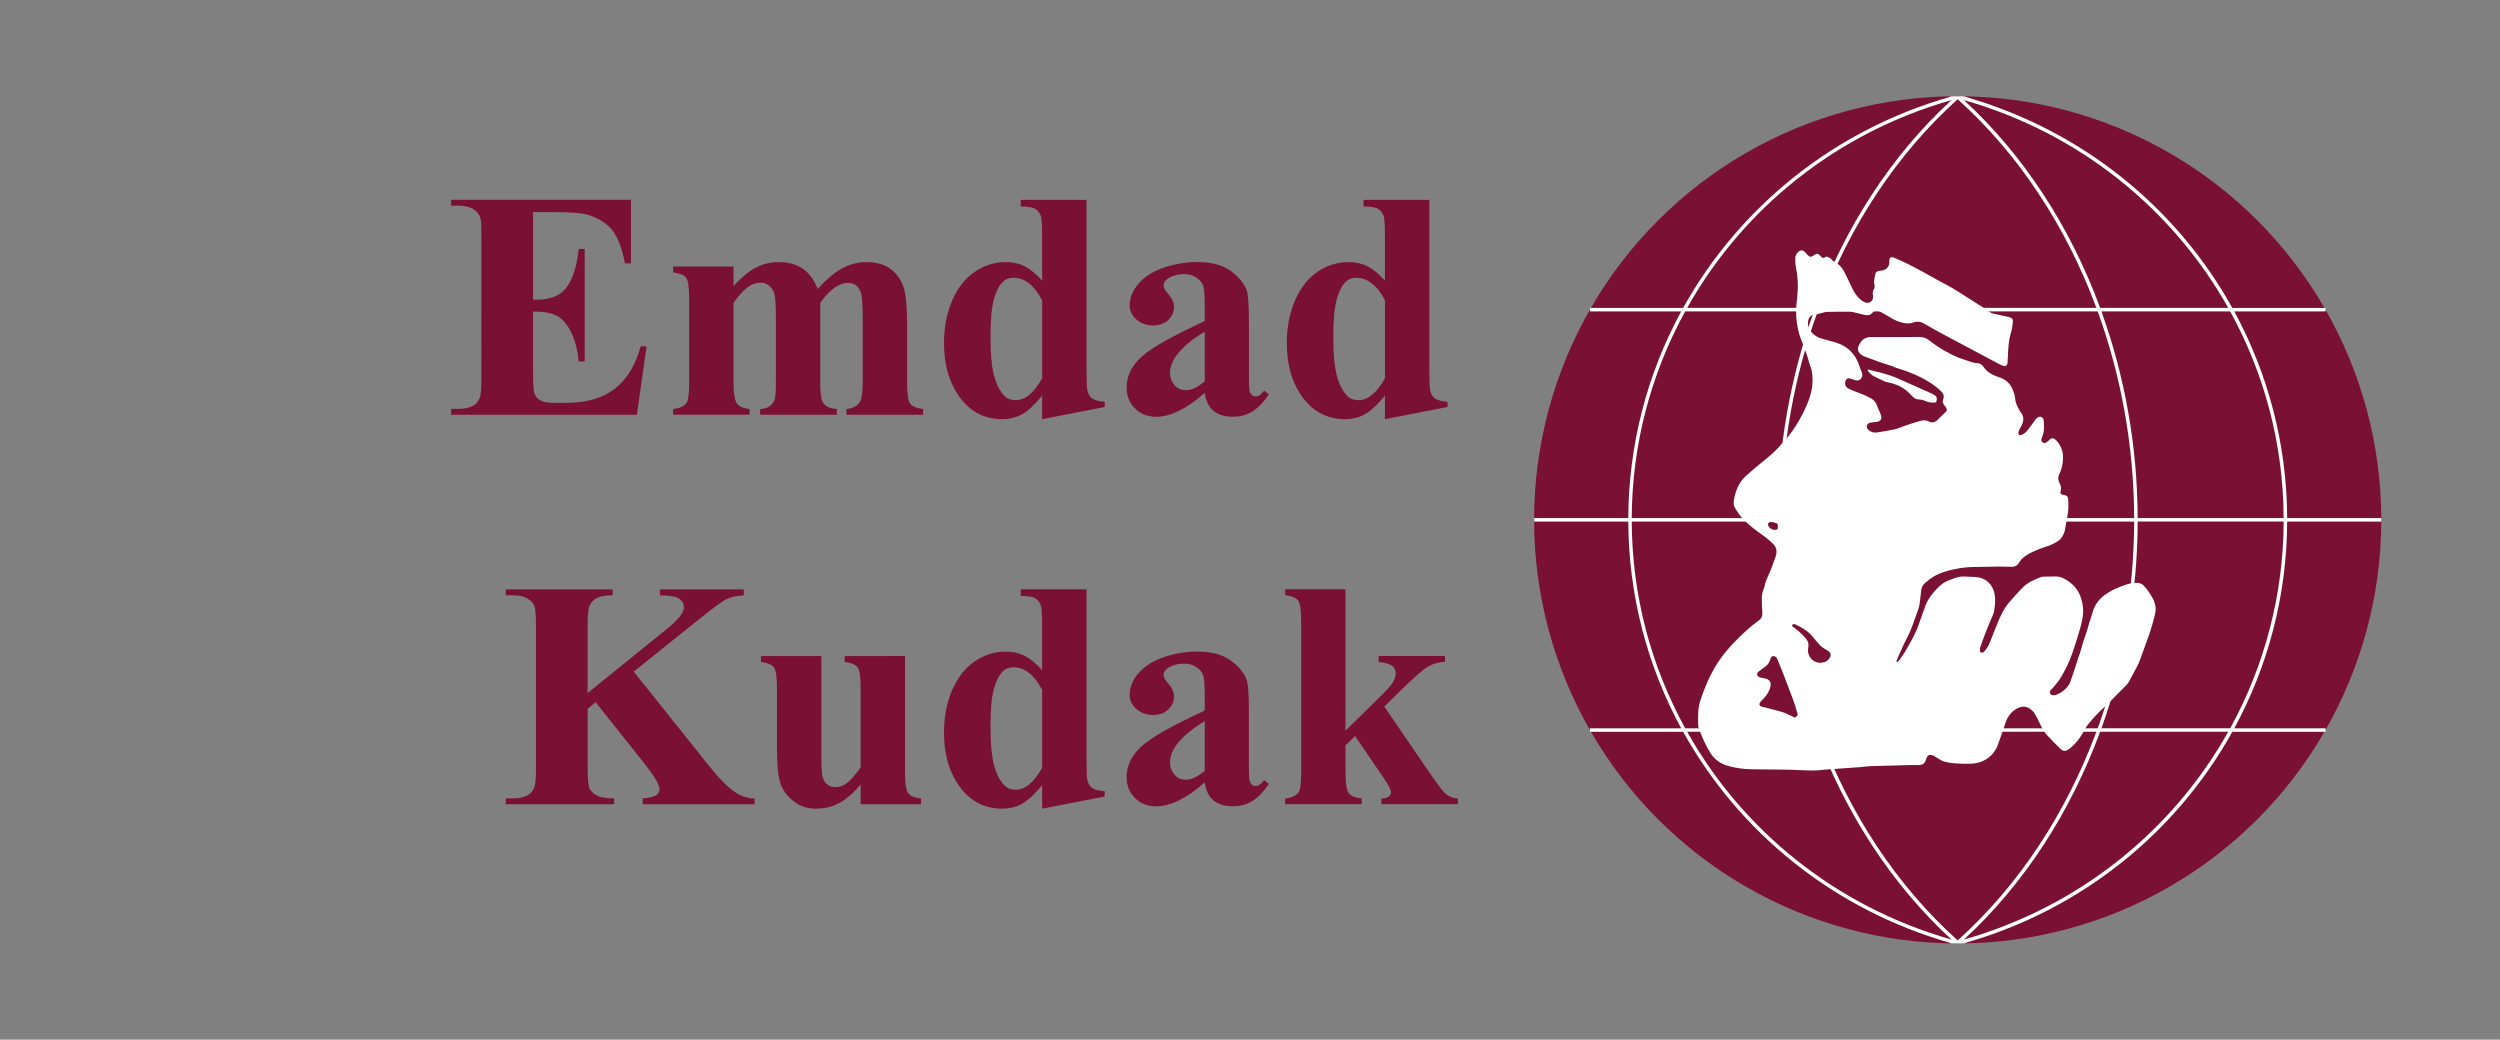
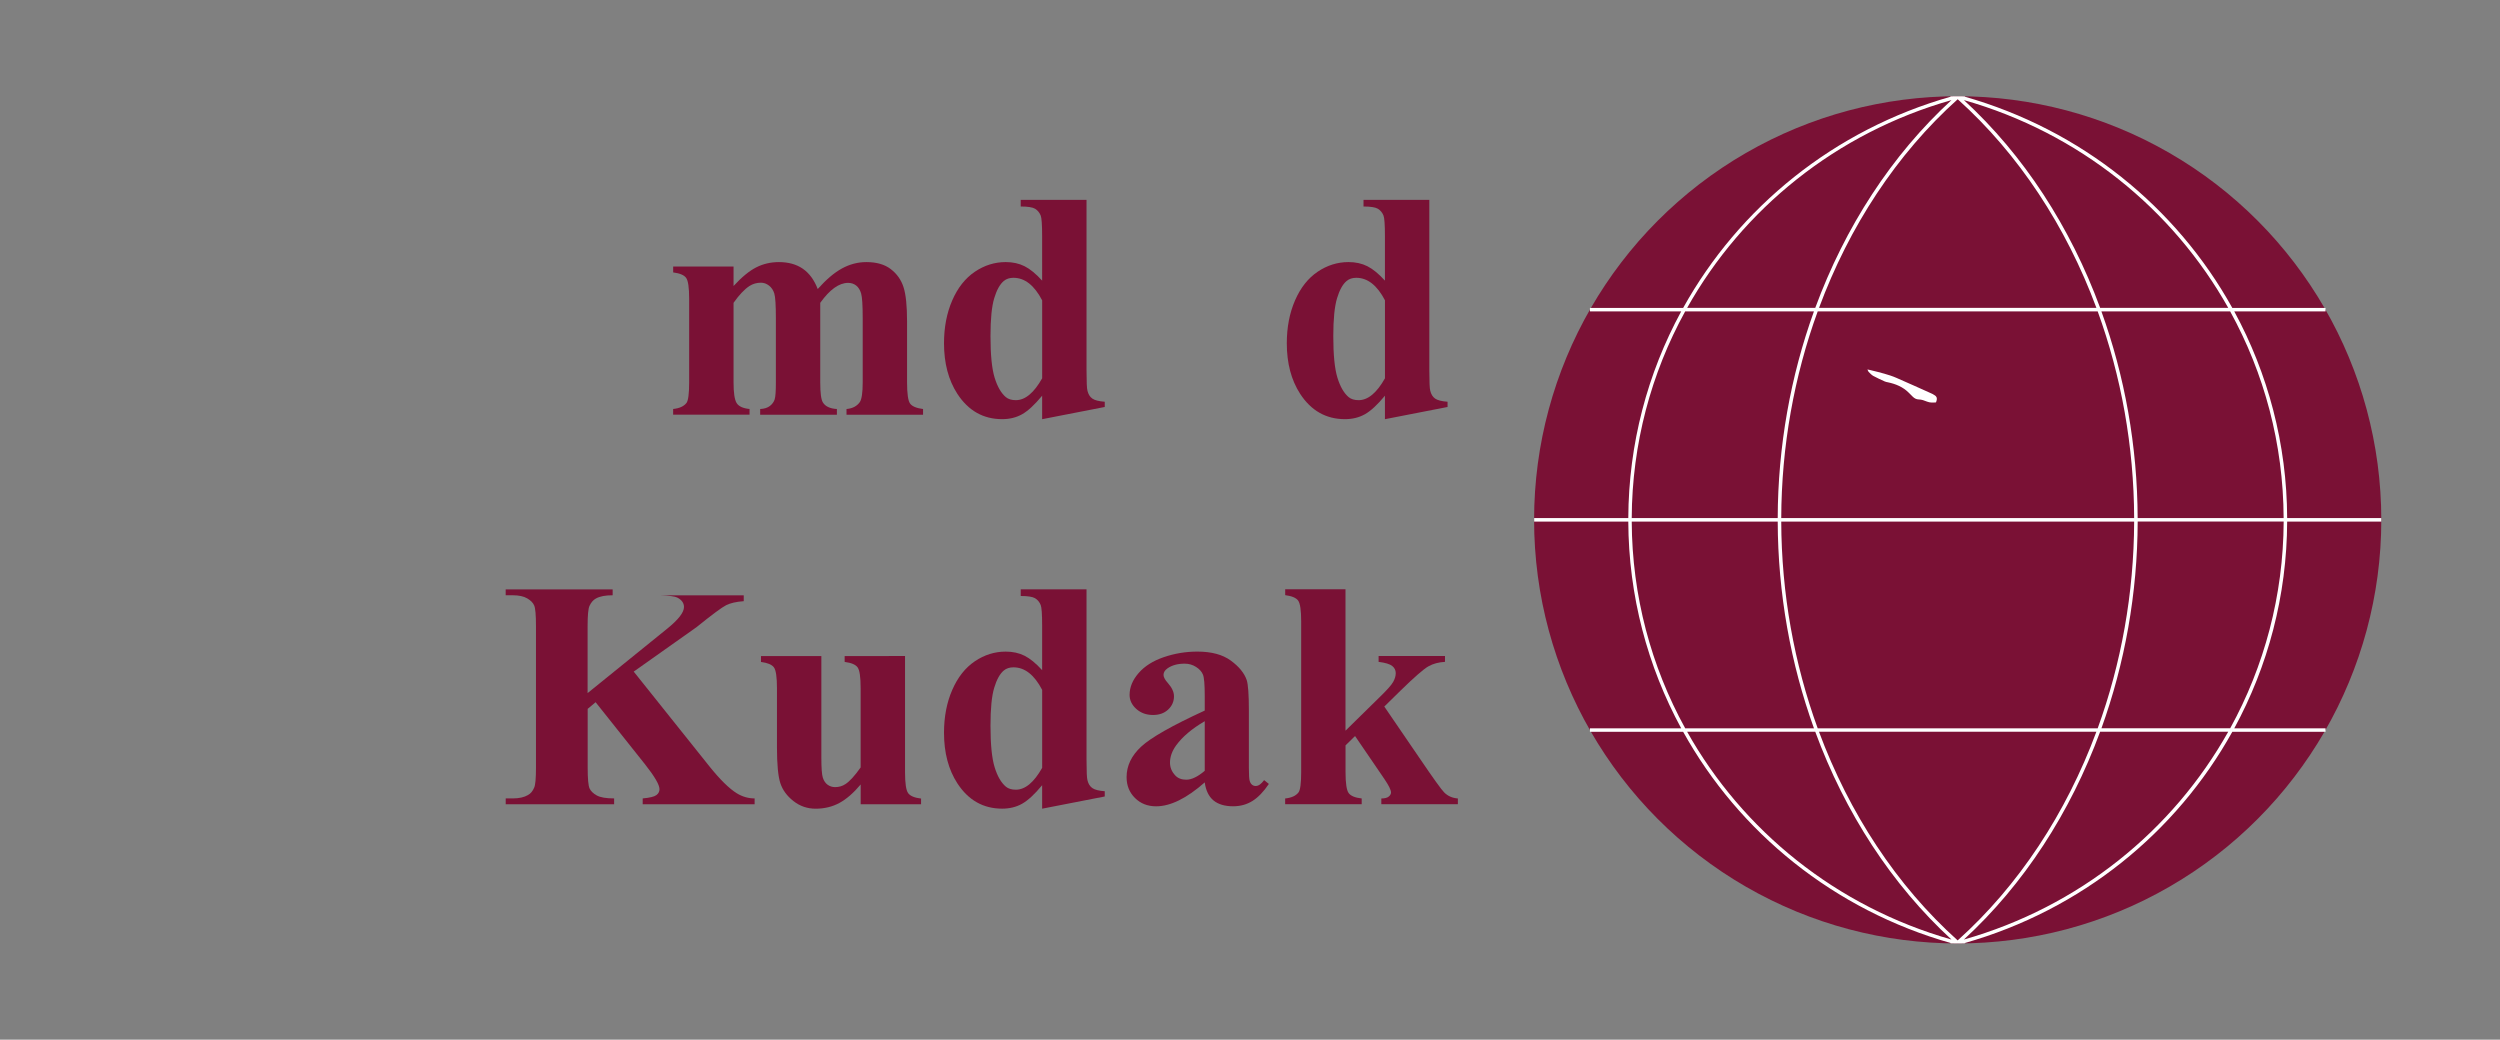
<svg xmlns="http://www.w3.org/2000/svg" version="1.1" id="Layer_1" x="0px" y="0px" viewBox="0 0 714.64 297.19" enable-background="new 0 0 714.64 297.19" xml:space="preserve">
  <rect x="0" y="0" width="714.64" height="297.19" fill="#808080" stroke="none" />
  <g>
    <circle fill="#7A1135" cx="559.62" cy="148.6" r="121.09" />
    <path fill="#FFFFFF" d="M680.7,149.1v-1H653.8c-0.08-21.21-5.5-41.37-15.12-59.08h26.09v-1h-26.65   c-15.96-28.74-43.07-50.9-76.55-60.4c0.1-0.02,0.2-0.05,0.3-0.08c-0.75-0.01-1.49-0.03-2.24-0.03c-0.75,0-1.49,0.01-2.24,0.03   c0.1,0.03,0.2,0.05,0.3,0.08c-33.48,9.5-60.58,31.66-76.55,60.4h-26.65v1h26.09c-9.63,17.71-15.04,37.87-15.12,59.08h-26.91v1   h26.91c0.08,21.21,5.5,41.37,15.12,59.09h-26.09v1h26.65c15.96,28.74,43.07,50.9,76.55,60.4c-0.1,0.03-0.2,0.05-0.3,0.08   c0.75,0.01,1.49,0.03,2.24,0.03c0.75,0,1.49-0.01,2.24-0.03c-0.1-0.03-0.2-0.05-0.3-0.08c33.48-9.5,60.59-31.66,76.55-60.4h26.65   v-1h-26.09c9.63-17.71,15.04-37.87,15.12-59.09H680.7z M652.79,148.1h-41.73c-0.06-20.52-3.68-40.6-10.36-59.08h36.81   C647.23,106.7,652.71,126.86,652.79,148.1z M509.18,148.1c0.06-20.53,3.7-40.62,10.42-59.08h80.04   c6.72,18.47,10.36,38.56,10.42,59.08H509.18z M610.06,149.1c-0.06,20.53-3.7,40.62-10.42,59.09H519.6   c-6.72-18.47-10.36-38.56-10.42-59.09H610.06z M636.96,88.01h-36.62c-8.51-23.1-21.82-43.67-38.95-59.4   C594.36,37.99,621.1,59.77,636.96,88.01z M559.62,28.37c17.45,15.67,31,36.35,39.65,59.64h-79.29   C528.62,64.72,542.16,44.04,559.62,28.37z M557.85,28.61c-17.14,15.73-30.44,36.3-38.95,59.4h-36.62   C498.13,59.77,524.87,37.99,557.85,28.61z M481.72,89.01h36.81c-6.68,18.49-10.3,38.57-10.36,59.08h-41.73   C466.53,126.86,472,106.7,481.72,89.01z M466.44,149.1h41.73c0.06,20.52,3.68,40.6,10.36,59.09h-36.81   C472,190.5,466.53,170.33,466.44,149.1z M482.28,209.18h36.62c8.51,23.1,21.82,43.67,38.95,59.4   C524.87,259.2,498.14,237.42,482.28,209.18z M519.97,209.18h79.29c-8.64,23.29-22.19,43.97-39.65,59.64   C542.16,253.15,528.62,232.47,519.97,209.18z M561.38,268.58c17.14-15.73,30.44-36.3,38.95-59.4h36.62   C621.1,237.42,594.36,259.2,561.38,268.58z M637.52,208.18h-36.81c6.68-18.49,10.3-38.57,10.36-59.09h41.73   C652.71,170.33,647.23,190.5,637.52,208.18z" />
    <g>
-       <path fill="#FFFFFF" d="M542.32,189.28c0.22-0.22,0.48-0.4,0.66-0.65c0.6-0.85,1.22-1.7,1.74-2.6c1.36-2.34,2.74-4.68,3.66-7.24    c0.64-1.78,1.29-3.55,1.9-5.34c0.6-1.78,1.66-3.27,2.9-4.64c0.48-0.53,1-1.04,1.54-1.52c1.02-0.92,2.26-1.42,3.54-1.84    c0.43-0.14,0.84-0.33,1.27-0.43c0.53-0.12,1.07-0.24,1.61-0.23c1.19,0.01,2.39,0.11,3.58,0.16c2.83,0.13,4.92,2.03,5.44,4.84    c0.32,1.73,0.13,3.42-0.18,5.11c-0.04,0.19-0.1,0.39-0.17,0.57c-0.74,1.79-1.51,3.57-2.22,5.38c-0.55,1.39-1.04,2.79-1.53,4.2    c-0.11,0.32-0.12,0.69-0.08,1.03c0.06,0.44,0.43,0.61,0.84,0.43c0.16-0.07,0.32-0.17,0.42-0.3c0.43-0.58,0.92-1.13,1.22-1.77    c0.58-1.26,1.04-2.57,1.56-3.86c0.71-1.75,1.37-3.52,2.23-5.21c0.58-1.14,1.24-2.22,2.07-3.18c1.21-1.39,2.45-2.75,3.72-4.09    c1.48-1.56,3.41-2.38,5.37-3.13c0.21-0.08,0.44-0.11,0.66-0.12c1.22-0.03,2.44-0.07,3.66-0.06c1.38,0.01,2.54,0.68,3.63,1.43    c2.51,1.72,3.67,4.21,4.04,7.17c0.27,2.16-0.21,4.21-0.78,6.24c-0.67,2.39-1.43,4.76-2.24,7.11c-0.85,2.48-2.01,4.82-3.36,7.06    c-0.6,0.99-1.41,1.86-2.14,2.77c-0.2,0.25-0.47,0.45-0.67,0.71c-0.47,0.6-0.27,1.25,0.48,1.43c0.32,0.08,0.7,0.04,1.01-0.08    c1.56-0.57,2.82-1.56,3.75-2.95c0.08-0.12,0.17-0.25,0.22-0.39c0.44-1.24,0.88-2.48,1.3-3.72c0.19-0.56,0.35-1.14,0.53-1.71    c0.16-0.52,0.33-1.04,0.5-1.56c0.01-0.05,0.01-0.1,0.03-0.15c0.61-1.45,0.98-2.97,1.42-4.47c0.53-1.81,1.29-3.55,1.7-5.4    c0.07-0.31,0.2-0.61,0.3-0.92c0.22-0.68,0.47-1.36,0.65-2.06c0.55-2.13,1.7-3.85,3.46-5.15c1.94-1.44,4.14-2.37,6.42-3.1    c0.94-0.3,1.93-0.47,2.94-0.43c0.74,0.03,1.38,0.26,1.88,0.79c0.46,0.49,0.91,0.99,1.28,1.55c0.56,0.82,1.08,1.68,1.55,2.55    c0.22,0.4,0.25,0.9,0.4,1.35c0.35,1.06,0.13,2.08-0.11,3.14c-0.81,3.53-2.09,6.89-3.33,10.27c-0.19,0.51-0.39,1.02-0.56,1.54    c-0.7,2.2-1.94,4.13-2.98,6.17c-0.09,0.18-0.19,0.35-0.28,0.53c-0.34,0.67-0.79,1.23-1.34,1.76c-1.63,1.57-3.2,3.21-4.79,4.82    c-0.28,0.28-0.56,0.56-0.86,0.83c-1.74,1.53-3.32,3.23-4.79,5.01c-0.69,0.83-1.16,1.85-1.72,2.79c-0.91,1.53-1.99,2.92-3.38,4.05    c-0.12,0.09-0.23,0.19-0.35,0.28c-1.05,0.77-1.73,0.81-2.67-0.08c-1.23-1.16-2.35-2.43-3.53-3.64c-1.24-1.27-1.95-2.86-2.68-4.44    c-0.35-0.76-0.8-1.48-1.23-2.21c-0.11-0.19-0.29-0.34-0.45-0.5c-1.36-1.32-2.75-1.54-4.42-0.64c-1.69,0.91-2.71,2.35-3.3,4.16    c-0.61,1.86-1.27,3.71-1.93,5.56c-0.24,0.68-0.47,1.38-0.85,1.98c-0.42,0.69-0.92,1.38-1.52,1.91c-1.64,1.46-3.64,2.12-5.81,2.17    c-1.47,0.03-2.94-0.01-4.4-0.12c-1.04-0.08-2.08-0.25-3.08-0.52c-0.63-0.17-1.18-0.62-1.76-0.95c-0.41-0.23-0.79-0.53-1.22-0.72    c-0.88-0.38-1.77-0.33-2.1,0.98c-0.31,1.22-0.94,1.69-2.19,1.71c-0.77,0.01-1.54-0.03-2.32-0.01c-3.88,0.1-7.77,0.19-11.65,0.32    c-0.92,0.03-1.83,0.21-2.75,0.28c-1.41,0.12-2.82,0.2-4.23,0.3c-1.83,0.13-3.66,0.25-5.5,0.39c-1.24,0.09-2.47,0.29-3.71,0.28    c-1.96,0-3.92-0.14-5.88-0.21c-0.94-0.03-1.89-0.05-2.84-0.06c-2.91-0.04-5.82-0.08-8.73-0.09c-2.35-0.01-4.67-0.36-6.92-0.99    c-2.08-0.58-3.74-1.79-4.93-3.64c-1.41-2.22-2.4-4.63-3.34-7.07c-0.16-0.42-0.16-0.93-0.17-1.39c-0.05-2.24-0.09-4.44,0.64-6.64    c0.82-2.46,1.77-4.86,2.92-7.18c1.74-3.5,4.05-6.61,6.79-9.41c2.11-2.16,4.27-4.26,6.72-6.03c0.1-0.07,0.19-0.16,0.29-0.23    c0.78-0.53,1.04-1.26,0.97-2.19c-0.1-1.26-0.1-2.54-0.14-3.81c-0.03-1.06,0.14-2.08,0.57-3.06c0.06-0.14,0.13-0.28,0.15-0.42    c0.32-1.86,1.29-3.49,1.95-5.22c0.43-1.14,0.85-2.28,1.26-3.43c0.09-0.26,0.16-0.53,0.21-0.79c0.19-1.04-0.02-1.96-0.77-2.76    c-0.96-1.03-2.04-1.9-3.18-2.7c-2.02-1.42-3.97-2.92-5.68-4.71c-0.85-0.89-1.5-1.92-2.13-2.96c-0.54-0.91-0.46-1.95-0.25-2.92    c0.52-2.37,1.42-4.58,3.27-6.25c1.55-1.4,3.14-2.76,4.77-4.06c1.85-1.48,3.66-2.99,5.2-4.8c0.5-0.58,1.05-1.13,1.55-1.71    c2.52-2.96,4.45-6.3,5.98-9.85c1.08-2.5,1.78-5.12,1.58-7.9c-0.08-1.07-0.15-2.14-0.63-3.13c-0.04-0.09-0.07-0.19-0.1-0.28    c-0.66-2.58-1.6-5.07-2.59-7.54c-0.62-1.54-0.91-3.15-1.16-4.77c-0.34-2.2-0.19-4.41,0.07-6.61c0.35-2.98,0.32-5.95-0.29-8.9    c-0.18-0.87-0.21-1.78-0.22-2.67c-0.01-0.69,0.3-1.3,0.78-1.81c0.6-0.63,1.35-0.65,1.98-0.05c0.27,0.26,0.48,0.57,0.74,0.84    c0.62,0.66,1.03,0.69,1.75,0.16c0.89-0.67,1.2-0.64,1.96,0.16c0.1,0.11,0.2,0.22,0.32,0.31c0.3,0.25,0.62,0.36,0.94,0.06    c0.29-0.28,0.57-0.22,0.89-0.08c0.41,0.17,0.79,0.36,1.07,0.76c0.19,0.27,0.51,0.47,0.81,0.63c1.34,0.69,2.27,1.76,2.92,3.09    c0.72,1.47,1.44,2.95,2.13,4.44c0.64,1.37,1.47,2.6,2.71,3.51c0.32,0.23,0.67,0.45,1.04,0.57c1.14,0.38,2.19-0.38,2.22-1.59    c0.01-0.2-0.01-0.4-0.05-0.59c-0.13-0.54-0.06-1.05,0.23-1.51c0.31-0.51,0.33-1.01,0.16-1.57c-0.1-0.32-0.09-0.69-0.05-1.02    c0.08-0.59,0.22-1.17,0.33-1.76c0.09-0.52,0.39-0.85,0.91-0.96c0.29-0.06,0.59-0.1,0.89-0.13c1.43-0.17,2.28-1.15,2.21-2.58    c-0.05-1.15,0.44-1.49,1.51-1.04c3.61,1.51,7.04,3.38,10.44,5.31c1.32,0.75,2.65,1.48,4,2.17c2.46,1.27,4.75,2.81,7.08,4.29    c1.45,0.92,2.9,1.83,4.35,2.76c0.44,0.28,0.84,0.62,1.27,0.91c0.27,0.17,0.55,0.36,0.86,0.43c1.3,0.31,2.62,0.59,3.93,0.88    c0.24,0.05,0.49,0.07,0.73,0.13c0.88,0.22,1.25,0.65,1.14,1.55c-0.12,1.01-0.24,2.04-0.55,3c-0.57,1.73-0.67,3.51-0.8,5.3    c-0.07,1.02-0.1,2.04-0.15,3.06c-0.01,0.15-0.01,0.3-0.05,0.44c-0.15,0.57-0.56,0.83-1.13,0.65c-0.47-0.15-0.93-0.37-1.36-0.6    c-5.3-2.81-10.6-5.62-15.88-8.45c-1.84-0.99-3.67-2-5.47-3.06c-0.98-0.57-1.95-0.7-3-0.31c-0.97,0.36-1.93,0.33-2.93,0.11    c-1.23-0.28-2.37-0.71-3.44-1.38c-1.01-0.64-2.07-1.19-3.11-1.77c-0.13-0.07-0.27-0.14-0.4-0.2c-0.67-0.29-1.29-0.23-1.76,0.35    c-0.63,0.79-1.43,0.94-2.34,0.73c-0.82-0.19-1.64-0.43-2.46-0.61c-0.68-0.15-1.36-0.36-2.05-0.37c-2.04-0.02-4.08,0.02-6.12,0.1    c-0.61,0.02-1.21,0.24-1.82,0.38c-0.53,0.12-1.06,0.32-1.59,0.36c-1.58,0.11-2.17,1.07-2.14,2.67c0.01,0.94,0.39,1.79,1.06,2.49    c0.74,0.77,1.59,1.37,2.61,1.68c1.24,0.37,2.48,0.7,3.73,1.03c2.51,0.67,4.66,1.99,6.08,4.27c0.51,0.82,0.95,1.69,1.21,2.64    c0.11,0.38,0.27,0.75,0.41,1.12c0.07,0.19,0.17,0.36,0.24,0.55c0.26,0.72,0.31,1.43-0.3,2.01c-0.59,0.57-1.27,0.47-1.95,0.21    c-0.35-0.13-0.7-0.28-1.06-0.36c-0.73-0.17-1.21,0.16-1.37,0.89c-0.18,0.83,0.09,1.55,0.85,1.97c0.58,0.32,1.22,0.57,1.84,0.8    c1.63,0.62,3.27,1.2,4.77,2.1c0.81,0.49,1.36,1.13,1.63,2.04c0.15,0.52,0.42,1.01,0.63,1.51c0.19,0.46,0.4,0.92,0.52,1.39    c0.21,0.89-0.14,1.43-1.04,1.66c-0.31,0.08-0.64,0.08-0.96,0.12c-0.39,0.05-0.8,0.06-1.18,0.17c-1.01,0.31-1.23,1.32-0.46,2.04    c0.72,0.68,1.6,0.88,2.56,0.72c1.67-0.28,3.35-0.51,5-0.88c0.91-0.2,1.78-0.63,2.67-0.94c0.75-0.26,1.5-0.52,2.26-0.76    c0.69-0.22,1.39-0.39,2.07-0.62c0.94-0.32,1.86-0.37,2.75,0.09c0.94,0.49,1.73,0.25,2.45-0.43c0.25-0.24,0.47-0.52,0.72-0.76    c0.42-0.42,0.83-0.85,1.3-1.22c0.76-0.61,0.84-1.02,0.25-1.82c-0.15-0.2-0.31-0.39-0.45-0.6c-0.32-0.46-0.44-0.95-0.22-1.48    c0.42-0.97,0.09-1.7-0.64-2.39c-2.01-1.92-4.34-3.32-6.85-4.46c-1.97-0.9-4.01-1.6-6.08-2.24c-0.31-0.09-0.59-0.27-0.89-0.38    c-0.51-0.19-1.03-0.35-1.55-0.52c-0.61-0.2-1.24-0.37-1.84-0.59c-1.47-0.53-2.93-1.1-4.41-1.62c-0.6-0.21-1.14-0.49-1.57-0.97    c-0.53-0.59-0.68-1.29-0.38-2.01c0.77-1.8,1.87-2.66,3.58-2.65c2.79,0.03,5.58,0,8.37,0c1.77-0.01,3.54-0.01,5.3-0.04    c1.14-0.02,2.14,0.29,3.04,1.01c2.56,2.05,5.37,3.68,8.4,4.95c0.41,0.17,0.84,0.29,1.27,0.44c0.52,0.17,1.05,0.31,1.56,0.52    c0.72,0.29,1.45,0.5,2.24,0.54c0.85,0.04,1.53,0.38,2.01,1.1c1.04,1.55,2.6,2.37,4.31,2.91c1.96,0.61,3.35,1.83,4.08,3.73    c0.29,0.76,0.57,1.56,0.63,2.36c0.11,1.46,0.8,2.65,1.51,3.85c0.03,0.04,0.05,0.09,0.08,0.12c1.05,1.22,0.87,2.52,0.25,3.84    c-0.17,0.36-0.42,0.68-0.59,1.04c-0.14,0.29-0.28,0.59-0.32,0.91c-0.08,0.54,0.31,0.92,0.82,0.71c0.52-0.21,1.05-0.51,1.42-0.91    c0.66-0.71,1.2-1.52,1.78-2.29c0.33-0.44,0.62-0.9,0.96-1.33c0.17-0.21,0.39-0.39,0.63-0.52c0.63-0.35,1.25-0.12,1.53,0.54    c0.03,0.07,0.07,0.14,0.08,0.21c0.15,1.56,0.26,3.13-0.34,4.64c-0.1,0.25-0.21,0.5-0.28,0.77c-0.1,0.4,0,0.75,0.33,1    c0.33,0.25,0.71,0.26,1.05,0.04c0.29-0.19,0.55-0.43,0.79-0.67c0.73-0.75,1.28-0.73,2.02,0.03c1.75,1.81,2.22,3.99,1.87,6.41    c-0.16,1.14-0.45,2.24-0.96,3.28c-0.43,0.87-0.39,1.74,0.08,2.58c0.42,0.73,0.54,1.47,0.3,2.29c-0.19,0.64,0.03,0.91,0.71,1.04    c0.1,0.02,0.2,0.02,0.3,0.04c0.84,0.16,1.12,0.51,1.16,1.38c0.09,1.64,0.11,3.27-0.27,4.89c-0.26,1.14-0.41,2.3-0.61,3.45    c-0.16,0.9-0.48,1.73-1.02,2.46c-0.26,0.35-0.57,0.7-0.94,0.94c-0.93,0.62-1.93,1.12-3,1.48c-1.82,0.6-3.62,1.25-5.31,2.16    c-1.18,0.63-2.23,1.43-2.92,2.6c-0.53,0.91-1.33,1.2-2.33,1.17c-1.27-0.04-2.54-0.08-3.81-0.07c-2.02,0.02-4.03,0.12-6.05,0.11    c-3.24-0.02-6.39,0.51-9.46,1.5c-1.98,0.64-3.73,1.76-5.28,3.16c-0.57,0.52-0.92,1.18-1.01,1.95c-0.15,1.21-0.26,2.42-0.43,3.63    c-0.08,0.56-0.17,1.14-0.35,1.67c-0.58,1.69-1.21,3.37-1.81,5.05c-0.62,1.77-1.56,3.38-2.36,5.07c-0.72,1.5-1.36,3.04-2.03,4.57    c-0.07,0.17-0.07,0.37-0.1,0.55C542.18,189.2,542.25,189.24,542.32,189.28z M513.07,205.16c0.88-0.65,0.92-0.69,0.61-1.7    c-0.38-1.26-0.76-2.52-1.22-3.75c-0.86-2.33-1.76-4.64-2.65-6.96c-0.55-1.41-1.1-2.82-1.68-4.22c-0.21-0.52-0.57-0.98-1.18-0.99    c-0.61,0-0.77,0.54-0.93,1.01c-0.01,0.02-0.02,0.05-0.02,0.07c-0.19,0.63-0.52,1.2-1.02,1.62c-0.62,0.53-1.3,1-1.95,1.49    c-0.38,0.29-0.82,0.56-0.73,1.12c0.1,0.59,0.6,0.75,1.09,0.86c0.46,0.1,0.93,0.16,1.39,0.28c1,0.28,1.51,0.98,1.36,2.01    c-0.08,0.55-0.27,1.11-0.53,1.61c-0.47,0.91-1.08,1.73-1.83,2.44c-0.23,0.22-0.46,0.46-0.64,0.73c-0.36,0.55-0.2,1.02,0.42,1.23    c0.4,0.13,0.83,0.16,1.24,0.27c1.32,0.34,2.64,0.69,3.96,1.05c0.6,0.17,1.2,0.34,1.76,0.58    C511.39,204.3,512.22,204.74,513.07,205.16z M516.8,185.86c0.02,2.21,1.88,3.84,3.94,3.58c0.84-0.11,1.59-0.4,2.11-1.11    c0.75-1.02,0.61-1.74-0.48-2.4c-0.11-0.06-0.21-0.13-0.32-0.19c-0.99-0.51-1.8-1.24-2.5-2.09c-0.54-0.65-1.08-1.3-1.64-1.94    c-1.27-1.46-2.92-2.37-4.63-3.19c-0.44-0.21-0.85-0.12-0.94,0.13c-0.16,0.43,0.2,0.56,0.45,0.73c1.22,0.83,2.27,1.85,3.26,2.93    c0.76,0.83,1.07,1.77,0.84,2.88C516.85,185.46,516.82,185.73,516.8,185.86z M507.29,151.47c0.68,0.01,1.15-0.3,1.25-0.78    c0.09-0.44-0.19-0.92-0.77-1.13c-0.48-0.18-1-0.32-1.51-0.33c-0.79-0.02-1.11,0.6-0.67,1.26    C506,151.1,506.58,151.43,507.29,151.47z" />
      <path fill="#FFFFFF" d="M533.82,105.61c0.36,0.08,0.57,0.12,0.78,0.17c1.35,0.34,2.71,0.65,4.04,1.04    c1.17,0.34,2.34,0.7,3.45,1.19c3.42,1.48,6.81,3.03,10.21,4.55c0.07,0.03,0.13,0.07,0.2,0.1c1.09,0.57,1.45,1.02,0.91,2.37    c-0.84,0.06-1.69,0.12-2.53-0.22c-0.78-0.31-1.56-0.62-2.43-0.63c-0.63-0.01-1.2-0.31-1.66-0.76c-0.39-0.38-0.77-0.78-1.16-1.16    c-1.66-1.66-3.73-2.51-5.98-2.98c-0.29-0.06-0.59-0.11-0.86-0.23c-1.11-0.51-2.22-0.99-3.29-1.58c-0.51-0.28-0.92-0.75-1.34-1.16    C534.01,106.16,533.97,105.93,533.82,105.61z" />
    </g>
  </g>
  <g>
-     <path fill="#7A1135" d="M152.38,60.65v25.01h1.22c3.9,0,6.72-1.22,8.47-3.67c1.75-2.45,2.87-6.06,3.35-10.83h1.72v32.17h-1.72   c-0.36-3.5-1.13-6.37-2.29-8.61c-1.16-2.23-2.51-3.74-4.05-4.51c-1.54-0.77-3.78-1.16-6.71-1.16v17.31c0,3.38,0.14,5.45,0.43,6.21   c0.29,0.76,0.82,1.38,1.61,1.86c0.79,0.48,2.05,0.73,3.81,0.73h3.67c5.74,0,10.34-1.33,13.8-3.99c3.46-2.66,5.94-6.71,7.45-12.14   h1.68l-2.76,19.53h-53.1v-1.68h2.04c1.78,0,3.22-0.32,4.3-0.95c0.78-0.42,1.39-1.15,1.81-2.17c0.33-0.73,0.5-2.63,0.5-5.71V67.63   c0-2.78-0.08-4.49-0.23-5.12c-0.3-1.06-0.86-1.87-1.68-2.45c-1.15-0.85-2.72-1.27-4.71-1.27h-2.04v-1.68h51.42v18.17h-1.72   c-0.88-4.44-2.11-7.63-3.69-9.56c-1.59-1.93-3.83-3.35-6.73-4.26c-1.69-0.54-4.86-0.82-9.51-0.82H152.38z" />
    <path fill="#7A1135" d="M209.69,76.19v5.57c2.33-2.54,4.48-4.31,6.46-5.32c1.98-1.01,4.15-1.52,6.5-1.52c2.72,0,5,0.63,6.84,1.9   c1.84,1.27,3.26,3.2,4.26,5.8c2.42-2.72,4.73-4.68,6.95-5.89c2.22-1.21,4.54-1.81,6.95-1.81c2.93,0,5.26,0.67,7,2.02   c1.74,1.34,2.95,3.05,3.62,5.12c0.68,2.07,1.02,5.37,1.02,9.9v17.35c0,3.26,0.29,5.29,0.88,6.07c0.59,0.79,1.82,1.3,3.69,1.54v1.63   h-21.88v-1.63c1.72-0.15,2.99-0.82,3.81-1.99c0.54-0.82,0.82-2.69,0.82-5.62V91.1c0-3.78-0.15-6.18-0.45-7.2   c-0.3-1.03-0.78-1.79-1.43-2.29c-0.65-0.5-1.41-0.75-2.29-0.75c-1.3,0-2.61,0.48-3.94,1.43c-1.33,0.95-2.67,2.38-4.03,4.28v22.74   c0,3.05,0.26,4.97,0.77,5.75c0.69,1.12,2.02,1.74,3.99,1.86v1.63H217.3v-1.63c1.18-0.06,2.11-0.35,2.79-0.88   c0.68-0.53,1.13-1.16,1.36-1.9c0.23-0.74,0.34-2.35,0.34-4.83V91.1c0-3.84-0.15-6.24-0.45-7.2c-0.3-0.97-0.81-1.72-1.52-2.27   c-0.71-0.54-1.47-0.82-2.29-0.82c-1.21,0-2.31,0.32-3.31,0.95c-1.42,0.94-2.93,2.54-4.53,4.8v22.74c0,2.99,0.29,4.96,0.88,5.91   c0.59,0.95,1.82,1.52,3.69,1.7v1.63h-21.84v-1.63c1.78-0.18,3.05-0.75,3.81-1.72c0.51-0.66,0.77-2.63,0.77-5.89V85.39   c0-3.2-0.29-5.19-0.88-5.98c-0.59-0.79-1.82-1.3-3.69-1.54v-1.68H209.69z" />
    <path fill="#7A1135" d="M310.59,57.12v48.75c0,3.29,0.09,5.24,0.27,5.84c0.24,1,0.7,1.74,1.38,2.22c0.68,0.48,1.86,0.79,3.56,0.91   v1.5l-17.9,3.49v-6.71c-2.15,2.6-4.06,4.36-5.73,5.3c-1.68,0.94-3.57,1.4-5.69,1.4c-5.41,0-9.68-2.42-12.82-7.25   c-2.54-3.93-3.81-8.74-3.81-14.45c0-4.56,0.79-8.65,2.36-12.26c1.57-3.61,3.72-6.33,6.46-8.18c2.73-1.84,5.67-2.76,8.81-2.76   c2.02,0,3.82,0.39,5.39,1.18c1.57,0.79,3.25,2.16,5.03,4.12V67.45c0-3.23-0.14-5.18-0.41-5.84c-0.36-0.88-0.91-1.52-1.63-1.95   c-0.72-0.42-2.08-0.63-4.08-0.63v-1.9H310.59z M297.9,85.84c-2.24-4.29-4.97-6.43-8.2-6.43c-1.12,0-2.04,0.3-2.76,0.91   c-1.12,0.94-2.03,2.58-2.74,4.94c-0.71,2.36-1.06,5.97-1.06,10.83c0,5.35,0.39,9.3,1.18,11.87c0.79,2.57,1.86,4.42,3.22,5.57   c0.69,0.57,1.65,0.86,2.85,0.86c2.66,0,5.17-2.08,7.52-6.25V85.84z" />
-     <path fill="#7A1135" d="M344.39,112.3c-5.17,4.56-9.8,6.84-13.91,6.84c-2.42,0-4.43-0.79-6.03-2.38c-1.6-1.59-2.4-3.57-2.4-5.96   c0-3.23,1.39-6.14,4.17-8.72c2.78-2.58,8.83-6.02,18.17-10.31v-4.26c0-3.2-0.17-5.22-0.52-6.05c-0.35-0.83-1-1.56-1.97-2.17   c-0.97-0.62-2.05-0.93-3.26-0.93c-1.96,0-3.58,0.44-4.85,1.31c-0.79,0.54-1.18,1.18-1.18,1.9c0,0.63,0.42,1.42,1.27,2.36   c1.15,1.3,1.72,2.55,1.72,3.76c0,1.48-0.55,2.74-1.65,3.78c-1.1,1.04-2.54,1.56-4.33,1.56c-1.9,0-3.5-0.57-4.78-1.72   c-1.28-1.15-1.93-2.49-1.93-4.03c0-2.17,0.86-4.25,2.58-6.23c1.72-1.98,4.12-3.5,7.2-4.55c3.08-1.06,6.28-1.59,9.6-1.59   c4.02,0,7.2,0.85,9.54,2.56c2.34,1.71,3.86,3.56,4.55,5.55c0.42,1.27,0.63,4.18,0.63,8.74v16.45c0,1.93,0.08,3.15,0.23,3.65   c0.15,0.5,0.38,0.87,0.68,1.11c0.3,0.24,0.65,0.36,1.04,0.36c0.79,0,1.59-0.56,2.4-1.68l1.36,1.09c-1.51,2.24-3.07,3.86-4.69,4.87   c-1.62,1.01-3.45,1.52-5.5,1.52c-2.42,0-4.3-0.57-5.66-1.7C345.52,116.31,344.69,114.6,344.39,112.3z M344.39,108.99V94.81   c-3.66,2.15-6.37,4.44-8.16,6.89c-1.18,1.63-1.77,3.28-1.77,4.94c0,1.39,0.5,2.61,1.5,3.67c0.75,0.82,1.81,1.22,3.17,1.22   C340.64,111.53,342.39,110.69,344.39,108.99z" />
    <path fill="#7A1135" d="M408.58,57.12v48.75c0,3.29,0.09,5.24,0.27,5.84c0.24,1,0.7,1.74,1.38,2.22c0.68,0.48,1.87,0.79,3.56,0.91   v1.5l-17.9,3.49v-6.71c-2.15,2.6-4.05,4.36-5.73,5.3c-1.68,0.94-3.57,1.4-5.69,1.4c-5.41,0-9.68-2.42-12.82-7.25   c-2.54-3.93-3.81-8.74-3.81-14.45c0-4.56,0.79-8.65,2.36-12.26c1.57-3.61,3.72-6.33,6.46-8.18c2.73-1.84,5.67-2.76,8.81-2.76   c2.02,0,3.82,0.39,5.39,1.18c1.57,0.79,3.25,2.16,5.03,4.12V67.45c0-3.23-0.14-5.18-0.41-5.84c-0.36-0.88-0.91-1.52-1.63-1.95   c-0.72-0.42-2.08-0.63-4.08-0.63v-1.9H408.58z M395.9,85.84c-2.24-4.29-4.97-6.43-8.2-6.43c-1.12,0-2.04,0.3-2.76,0.91   c-1.12,0.94-2.03,2.58-2.74,4.94c-0.71,2.36-1.07,5.97-1.07,10.83c0,5.35,0.39,9.3,1.18,11.87c0.79,2.57,1.86,4.42,3.22,5.57   c0.69,0.57,1.65,0.86,2.85,0.86c2.66,0,5.17-2.08,7.52-6.25V85.84z" />
-     <path fill="#7A1135" d="M181.15,191.98l21.61,27.05c3.05,3.81,5.68,6.39,7.88,7.75c1.6,0.97,3.29,1.45,5.07,1.45v1.68h-31.99v-1.68   c2.02-0.18,3.33-0.5,3.92-0.95c0.59-0.45,0.88-1.01,0.88-1.68c0-1.27-1.39-3.65-4.17-7.16l-14.09-17.71l-2.27,1.9v16.76   c0,3.2,0.18,5.2,0.54,5.98c0.36,0.79,1.06,1.46,2.08,2.02c1.03,0.56,2.67,0.84,4.94,0.84v1.68h-30.99v-1.68h2.04   c1.78,0,3.22-0.32,4.3-0.95c0.79-0.42,1.39-1.15,1.81-2.17c0.33-0.72,0.5-2.63,0.5-5.71v-40.41c0-3.14-0.17-5.1-0.5-5.89   c-0.33-0.79-1-1.47-2.02-2.06c-1.01-0.59-2.38-0.88-4.1-0.88h-2.04v-1.68h30.58v1.68c-2.08,0-3.67,0.3-4.76,0.91   c-0.79,0.42-1.4,1.13-1.86,2.13c-0.36,0.76-0.54,2.69-0.54,5.8v19.12l22.79-18.44c3.17-2.57,4.76-4.62,4.76-6.16   c0-1.15-0.65-2.05-1.95-2.72c-0.66-0.33-2.31-0.54-4.94-0.63v-1.68h23.97v1.68c-2.15,0.15-3.83,0.54-5.05,1.16   s-4.04,2.71-8.45,6.27L181.15,191.98z" />
+     <path fill="#7A1135" d="M181.15,191.98l21.61,27.05c3.05,3.81,5.68,6.39,7.88,7.75c1.6,0.97,3.29,1.45,5.07,1.45v1.68h-31.99v-1.68   c2.02-0.18,3.33-0.5,3.92-0.95c0.59-0.45,0.88-1.01,0.88-1.68c0-1.27-1.39-3.65-4.17-7.16l-14.09-17.71l-2.27,1.9v16.76   c0,3.2,0.18,5.2,0.54,5.98c0.36,0.79,1.06,1.46,2.08,2.02c1.03,0.56,2.67,0.84,4.94,0.84v1.68h-30.99v-1.68h2.04   c1.78,0,3.22-0.32,4.3-0.95c0.79-0.42,1.39-1.15,1.81-2.17c0.33-0.72,0.5-2.63,0.5-5.71v-40.41c0-3.14-0.17-5.1-0.5-5.89   c-0.33-0.79-1-1.47-2.02-2.06c-1.01-0.59-2.38-0.88-4.1-0.88h-2.04v-1.68h30.58v1.68c-2.08,0-3.67,0.3-4.76,0.91   c-0.79,0.42-1.4,1.13-1.86,2.13c-0.36,0.76-0.54,2.69-0.54,5.8v19.12l22.79-18.44c3.17-2.57,4.76-4.62,4.76-6.16   c0-1.15-0.65-2.05-1.95-2.72c-0.66-0.33-2.31-0.54-4.94-0.63h23.97v1.68c-2.15,0.15-3.83,0.54-5.05,1.16   s-4.04,2.71-8.45,6.27L181.15,191.98z" />
    <path fill="#7A1135" d="M258.71,187.54v33.16c0,3.23,0.3,5.25,0.91,6.05c0.6,0.8,1.83,1.31,3.67,1.52v1.63h-17.26v-5.66   c-2.02,2.42-4.05,4.18-6.07,5.28c-2.02,1.1-4.29,1.65-6.8,1.65c-2.39,0-4.51-0.73-6.37-2.2c-1.86-1.46-3.1-3.18-3.74-5.14   c-0.63-1.96-0.95-5.39-0.95-10.28v-16.81c0-3.2-0.29-5.2-0.88-5.98s-1.82-1.3-3.69-1.54v-1.68h17.26v28.95   c0,3.02,0.14,4.97,0.43,5.84c0.29,0.88,0.74,1.54,1.36,1.99c0.62,0.45,1.34,0.68,2.15,0.68c1.09,0,2.07-0.29,2.94-0.86   c1.21-0.79,2.66-2.37,4.35-4.76v-22.65c0-3.2-0.29-5.2-0.88-5.98c-0.59-0.79-1.82-1.3-3.69-1.54v-1.68H258.71z" />
    <path fill="#7A1135" d="M310.59,168.46v48.75c0,3.29,0.09,5.24,0.27,5.84c0.24,1,0.7,1.74,1.38,2.22s1.86,0.79,3.56,0.91v1.5   l-17.9,3.49v-6.71c-2.15,2.6-4.06,4.36-5.73,5.3c-1.68,0.94-3.57,1.4-5.69,1.4c-5.41,0-9.68-2.42-12.82-7.25   c-2.54-3.93-3.81-8.74-3.81-14.45c0-4.56,0.79-8.65,2.36-12.25c1.57-3.61,3.72-6.33,6.46-8.18c2.73-1.84,5.67-2.76,8.81-2.76   c2.02,0,3.82,0.39,5.39,1.18c1.57,0.79,3.25,2.16,5.03,4.12v-12.78c0-3.23-0.14-5.18-0.41-5.84c-0.36-0.88-0.91-1.52-1.63-1.95   c-0.72-0.42-2.08-0.63-4.08-0.63v-1.9H310.59z M297.9,197.19c-2.24-4.29-4.97-6.43-8.2-6.43c-1.12,0-2.04,0.3-2.76,0.91   c-1.12,0.94-2.03,2.58-2.74,4.94c-0.71,2.36-1.06,5.96-1.06,10.83c0,5.35,0.39,9.3,1.18,11.87c0.79,2.57,1.86,4.42,3.22,5.57   c0.69,0.57,1.65,0.86,2.85,0.86c2.66,0,5.17-2.08,7.52-6.25V197.19z" />
    <path fill="#7A1135" d="M344.38,223.65c-5.17,4.56-9.8,6.84-13.91,6.84c-2.42,0-4.43-0.79-6.03-2.38c-1.6-1.58-2.4-3.57-2.4-5.96   c0-3.23,1.39-6.14,4.17-8.72c2.78-2.58,8.83-6.02,18.17-10.31v-4.26c0-3.2-0.17-5.22-0.52-6.05c-0.35-0.83-1-1.56-1.97-2.17   c-0.97-0.62-2.05-0.93-3.26-0.93c-1.96,0-3.58,0.44-4.85,1.31c-0.79,0.54-1.18,1.18-1.18,1.9c0,0.63,0.42,1.42,1.27,2.36   c1.15,1.3,1.72,2.55,1.72,3.76c0,1.48-0.55,2.74-1.65,3.78c-1.1,1.04-2.54,1.56-4.33,1.56c-1.9,0-3.5-0.57-4.78-1.72   c-1.28-1.15-1.93-2.49-1.93-4.03c0-2.17,0.86-4.25,2.58-6.23c1.72-1.98,4.12-3.5,7.2-4.55c3.08-1.06,6.28-1.59,9.6-1.59   c4.02,0,7.2,0.85,9.54,2.56c2.34,1.71,3.86,3.56,4.55,5.55c0.42,1.27,0.63,4.18,0.63,8.74v16.45c0,1.93,0.08,3.15,0.23,3.65   c0.15,0.5,0.38,0.87,0.68,1.11c0.3,0.24,0.65,0.36,1.04,0.36c0.79,0,1.59-0.56,2.4-1.68l1.36,1.09c-1.51,2.24-3.07,3.86-4.69,4.87   c-1.62,1.01-3.45,1.52-5.51,1.52c-2.42,0-4.3-0.57-5.66-1.7C345.52,227.66,344.69,225.94,344.38,223.65z M344.38,220.34v-14.18   c-3.66,2.14-6.37,4.44-8.16,6.89c-1.18,1.63-1.77,3.28-1.77,4.94c0,1.39,0.5,2.61,1.5,3.67c0.75,0.82,1.81,1.22,3.17,1.22   C340.64,222.88,342.39,222.03,344.38,220.34z" />
    <path fill="#7A1135" d="M384.62,168.46v40.41l9.83-9.65c2.02-1.96,3.29-3.38,3.78-4.26c0.5-0.88,0.75-1.72,0.75-2.54   s-0.33-1.5-1-2.04c-0.67-0.54-1.96-0.94-3.9-1.18v-1.68h18.98v1.68c-1.81,0.09-3.4,0.52-4.76,1.29c-1.36,0.77-4.02,3.09-7.97,6.95   l-4.62,4.53l9.97,14.59c4.02,5.92,6.4,9.24,7.16,9.97c1.03,1.03,2.33,1.6,3.9,1.72v1.63h-21.88v-1.63c0.97,0,1.67-0.18,2.11-0.54   c0.44-0.36,0.66-0.75,0.66-1.18c0-0.69-0.63-1.98-1.9-3.85l-8.38-12.28l-2.72,2.67v7.61c0,3.23,0.3,5.25,0.91,6.05   c0.6,0.8,1.84,1.31,3.71,1.52v1.63h-21.88v-1.63c1.78-0.18,3.05-0.75,3.81-1.72c0.51-0.66,0.77-2.61,0.77-5.84v-43.04   c0-3.2-0.29-5.19-0.88-5.98c-0.59-0.79-1.82-1.3-3.69-1.54v-1.68H384.62z" />
  </g>
</svg>